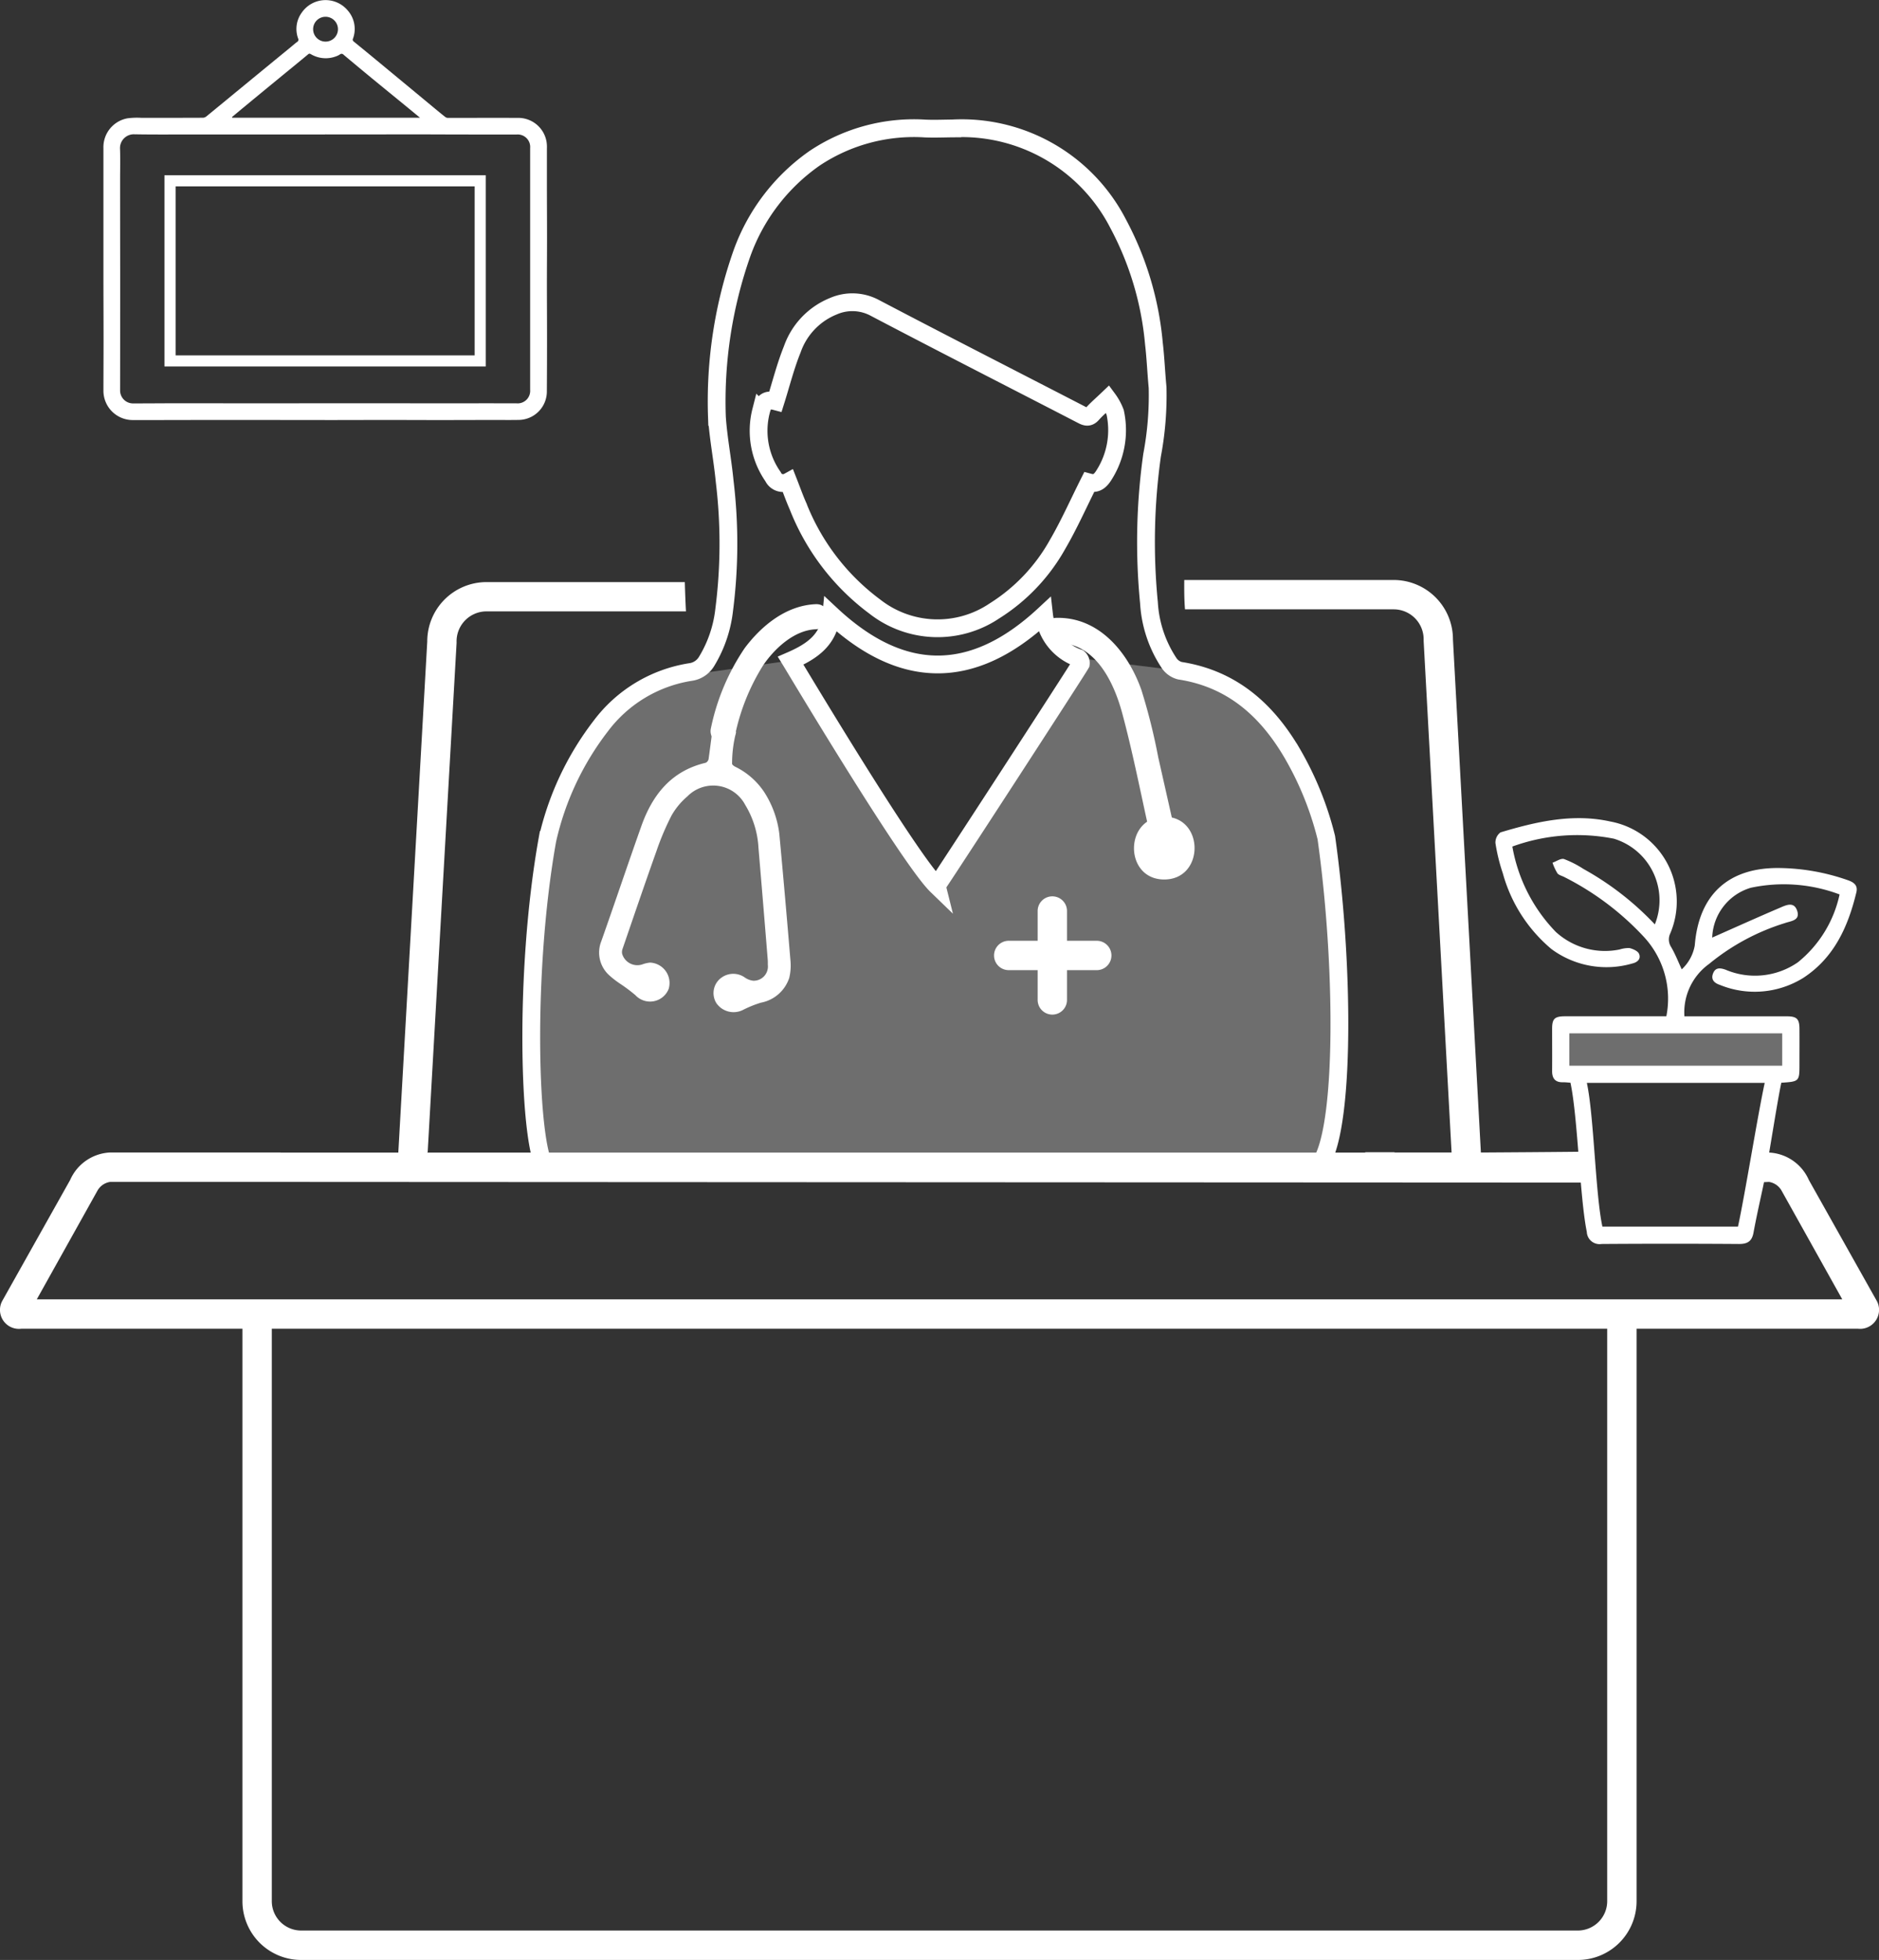
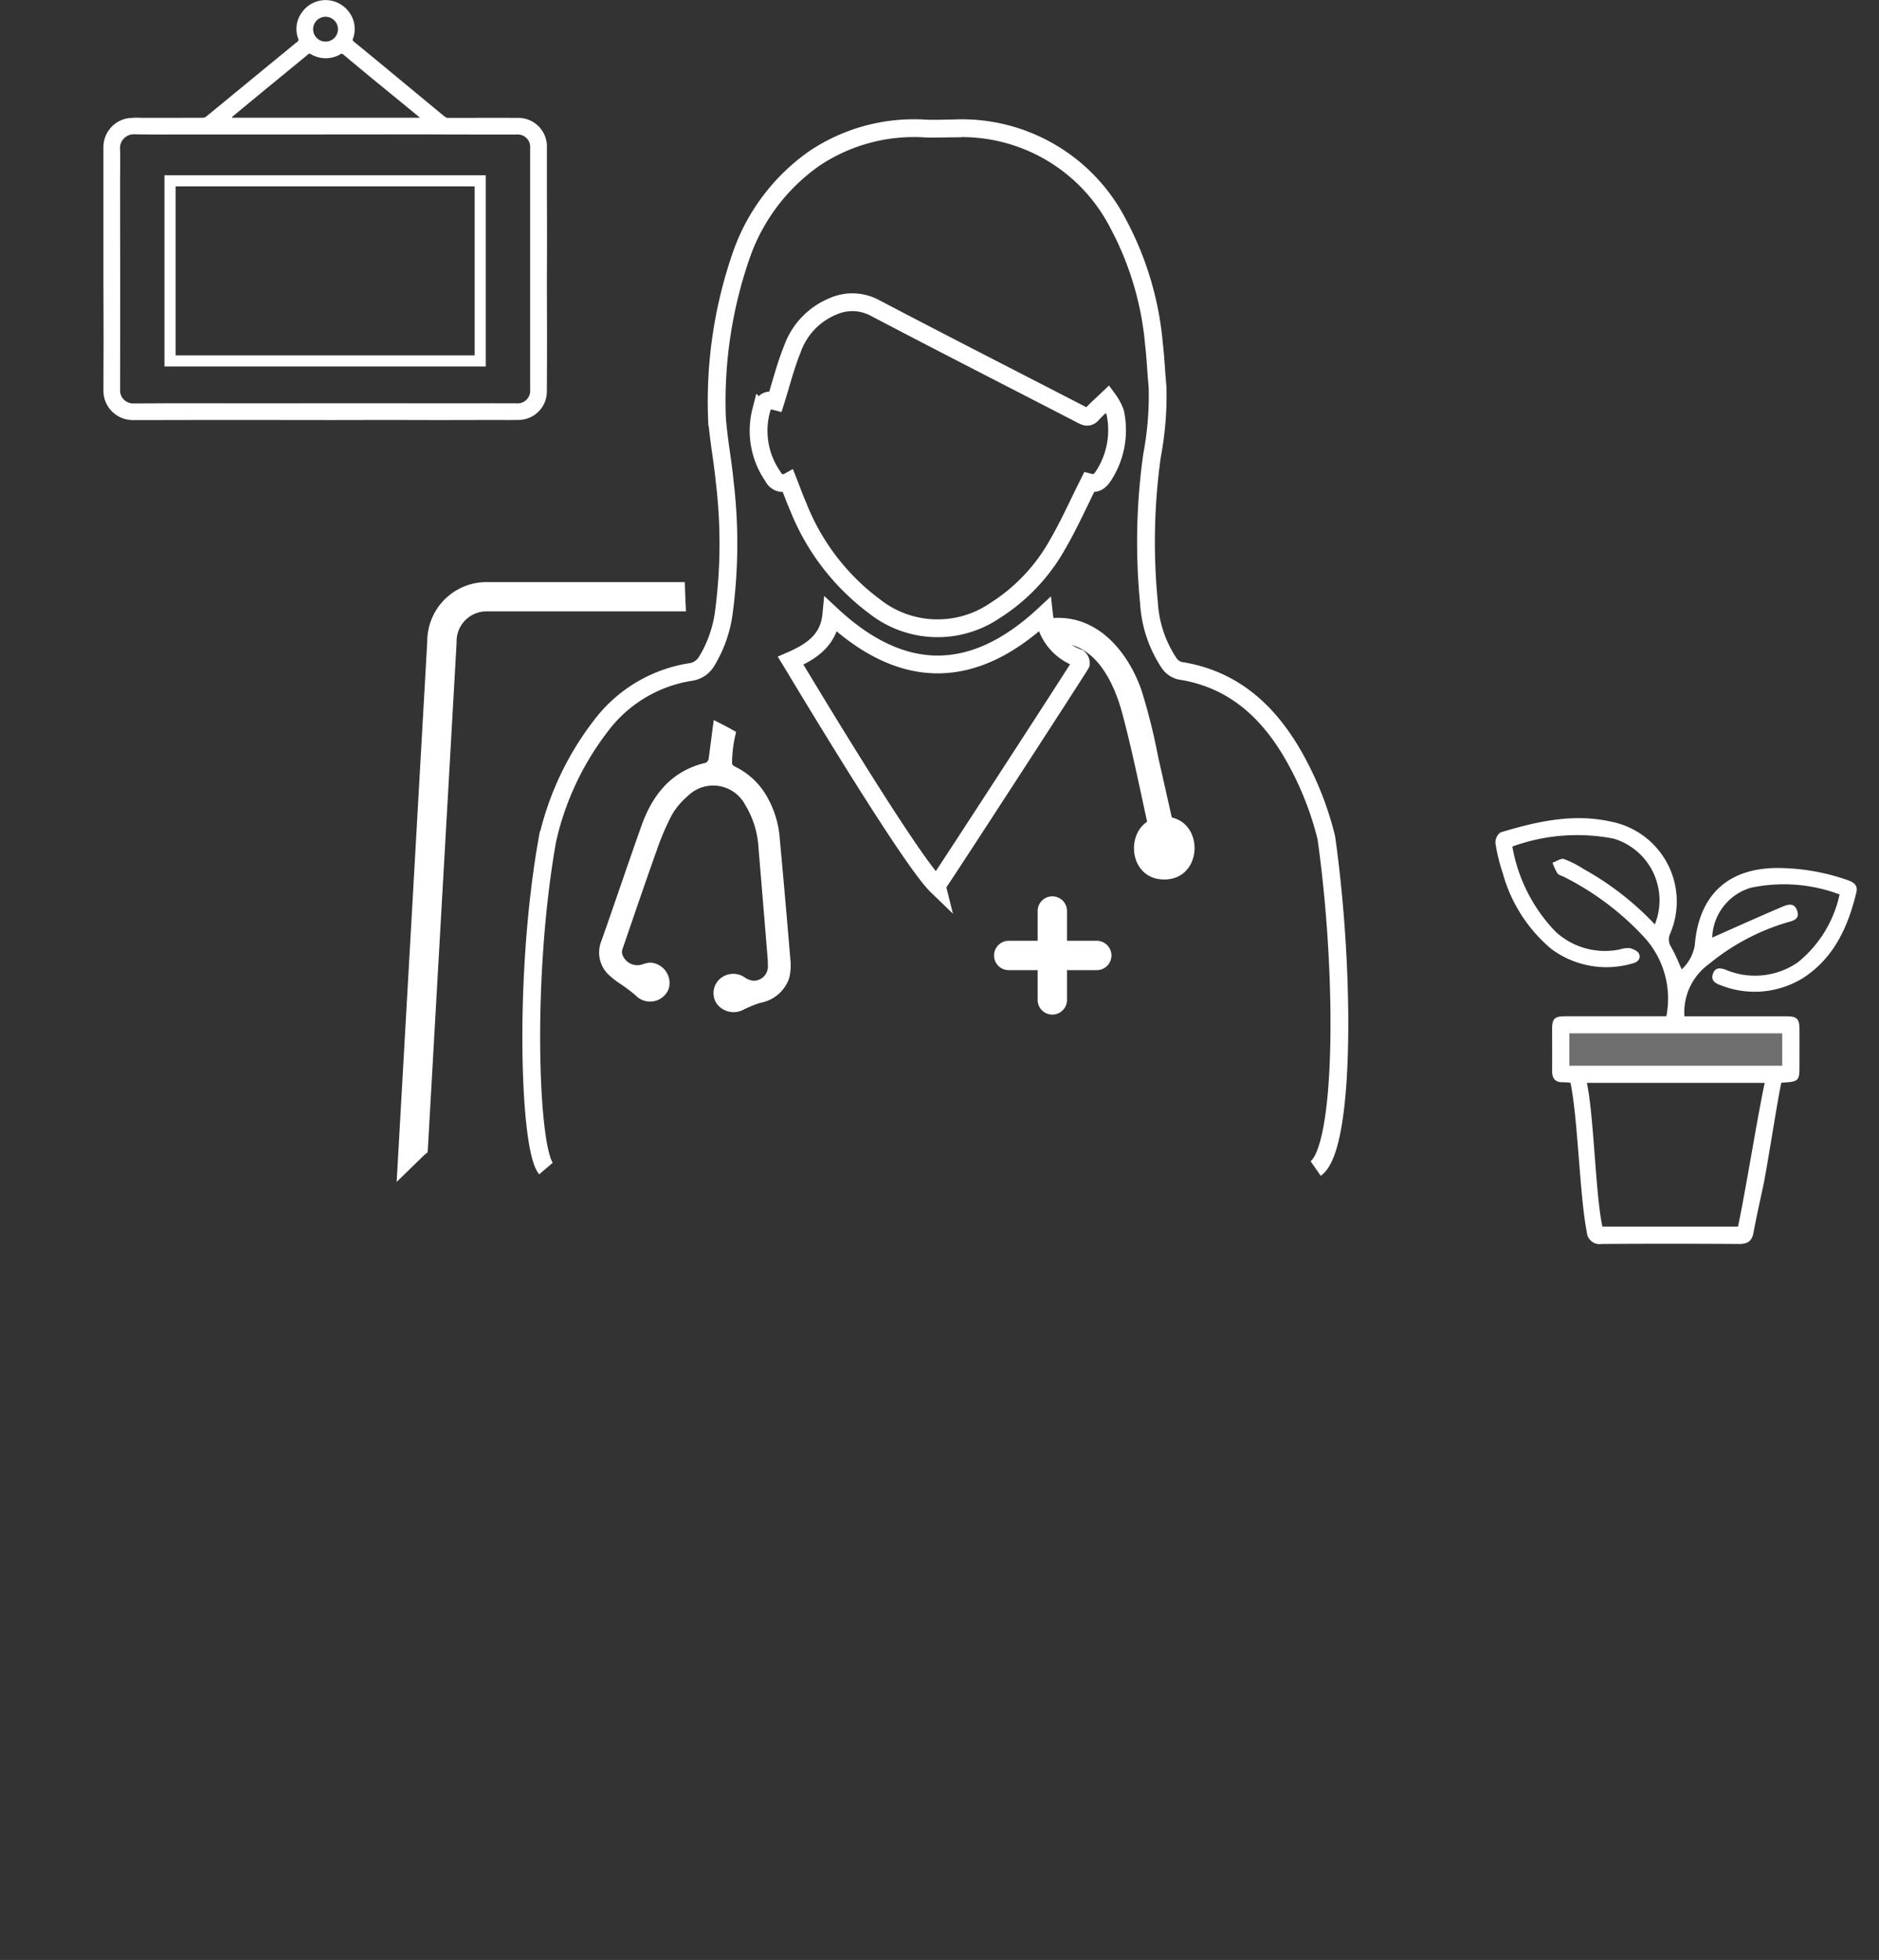
<svg xmlns="http://www.w3.org/2000/svg" id="Group_1568" data-name="Group 1568" width="158.477" height="165.255" viewBox="0 0 158.477 165.255">
  <rect x="0" y="0" width="158.477" height="165.255" fill="#333333" stroke="none" />
-   <path id="Path_91320" data-name="Path 91320" d="M194.613,149.809l8.551,1.065s11.32,2.1,12.352,14.078,1.21,25.178,0,26.732-65.817,1.162-65.817,1.162a21.688,21.688,0,0,1-1.244-7.223c0-4.068.479-19.705,2.324-23.658s3.4-9.685,11.479-10.809,9.357-1.346,9.357-1.346l-.6,1.346L182.658,169Z" transform="translate(-103.649 -94.319)" fill="#fff" opacity="0.29" />
  <g id="Group_1561" data-name="Group 1561" transform="translate(44.806 10.823)">
    <g id="Group_1560" data-name="Group 1560">
      <path id="Path_91321" data-name="Path 91321" d="M149.7,195.326c-1.43-1.677-1.915-16.337.115-27.707a24.511,24.511,0,0,1,4.507-9.607,11.728,11.728,0,0,1,7.549-4.547,1.875,1.875,0,0,0,1.374-.9,10.6,10.6,0,0,0,1.481-4.337,43.794,43.794,0,0,0,.043-10.834c-.174-1.817-.534-3.62-.654-5.439a37.569,37.569,0,0,1,2.12-13.822,16.634,16.634,0,0,1,6.111-7.983,15.077,15.077,0,0,1,9.328-2.514c.768.034,1.538,0,2.307-.007a14.829,14.829,0,0,1,13.959,8.008,26.348,26.348,0,0,1,3.031,10.124c.144,1.227.191,2.465.31,3.7a27.164,27.164,0,0,1-.464,5.718,52.473,52.473,0,0,0-.263,12.44,10.244,10.244,0,0,0,1.727,5.132,1.579,1.579,0,0,0,.88.6c4.338.671,7.273,3.244,9.427,6.885a26.934,26.934,0,0,1,2.925,7.193c1.613,11.432,1.571,26.177-.9,27.893M195.5,137.475c.511.138.871.017,1.273-.64a7.041,7.041,0,0,0,.931-5.262,4.73,4.73,0,0,0-.619-1.137c-.523.5-.948.86-1.314,1.272-.271.3-.491.276-.822.106-5.838-3.018-11.7-6-17.516-9.054a4.006,4.006,0,0,0-3.5-.14,6.081,6.081,0,0,0-3.462,3.632c-.574,1.417-.947,2.915-1.41,4.385-.687-.18-1.013-.038-1.223.82a6.749,6.749,0,0,0,1.01,5.533.926.926,0,0,0,1.29.427c.277.705.522,1.4.817,2.065a19.339,19.339,0,0,0,6.479,8.465,8.58,8.58,0,0,0,10.074.371,15.594,15.594,0,0,0,5.322-5.588C193.809,141.052,194.6,139.266,195.5,137.475Zm-12.843,34c.14-.125,11.85-18.156,12.146-18.7a.538.538,0,0,0-.191-.488,4.377,4.377,0,0,1-2.905-3.64c-6.007,5.582-11.966,5.563-17.944-.014-.2,2.1-1.6,3.081-3.428,3.874C170.686,153.077,180.32,169.218,182.658,171.479Z" transform="translate(-148.455 -107.623)" fill="none" stroke="#fff" stroke-miterlimit="10" stroke-width="1.5" />
    </g>
  </g>
  <path id="Path_91067" data-name="Path 91067" d="M186.524,175H189v2.475a1.238,1.238,0,1,0,2.475,0V175h2.475a1.238,1.238,0,1,0,0-2.475h-2.475v-2.475a1.238,1.238,0,1,0-2.475,0v2.475h-2.475a1.238,1.238,0,0,0,0,2.475Z" transform="translate(-101.483 -93.201)" fill="#fff" />
  <path id="Path_91322" data-name="Path 91322" d="M169.992,174.939q-.44-5.311-.934-10.618a8.35,8.35,0,0,0-1.284-3.524,6.191,6.191,0,0,0-2.448-2.127c-.1-.056-.25-.161-.25-.244a10.432,10.432,0,0,1,.343-2.68c-.618-.356-1.247-.692-1.89-1-.15,1.094-.281,2.191-.435,3.284a.442.442,0,0,1-.244.314c-2.9.682-4.493,2.7-5.433,5.354-1.145,3.225-2.232,6.471-3.375,9.7a2.578,2.578,0,0,0,.677,2.868,7.912,7.912,0,0,0,.957.736,13.653,13.653,0,0,1,1.247.938,1.687,1.687,0,0,0,2.8-.518,1.721,1.721,0,0,0-1.56-2.23,2.6,2.6,0,0,0-.656.151,1.336,1.336,0,0,1-1.7-.881.754.754,0,0,1,.026-.413c.947-2.754,1.884-5.511,2.862-8.253a22.4,22.4,0,0,1,1.276-3.009,5.982,5.982,0,0,1,1.333-1.607,3.05,3.05,0,0,1,4.879.715,7.728,7.728,0,0,1,1.118,3.609q.4,4.723.782,9.451c.012.142.006.285.008.427a1.2,1.2,0,0,1-1.232,1.338,1.545,1.545,0,0,1-.737-.292,1.692,1.692,0,0,0-1.942.033,1.6,1.6,0,0,0-.422,2.159,1.764,1.764,0,0,0,2.213.574,9.255,9.255,0,0,1,1.537-.623,3.122,3.122,0,0,0,2.386-2.082A4.456,4.456,0,0,0,169.992,174.939Z" transform="translate(-103.331 -94.029)" fill="#fff" />
-   <path id="Path_91323" data-name="Path 91323" d="M171.613,145.514c-2.482.1-4.572,1.8-6,3.711a18.834,18.834,0,0,0-2.847,6.759,1.06,1.06,0,0,0,2.042.563,17.916,17.916,0,0,1,2.369-5.884c.977-1.423,2.614-2.956,4.436-3.032C172.971,147.575,172.978,145.457,171.613,145.514Z" transform="translate(-102.809 -94.572)" fill="#fff" />
  <path id="Path_91324" data-name="Path 91324" d="M200.078,163.438q-.573-2.543-1.148-5.087a50.841,50.841,0,0,0-1.412-5.648c-1.1-3.139-3.543-6.179-7.168-6.1a1.059,1.059,0,0,0,0,2.118c3.248-.068,4.832,3.272,5.551,5.946.808,3.008,1.427,6.078,2.094,9.124-1.856,1.246-1.383,4.873,1.444,4.873C202.618,168.66,202.833,164.057,200.078,163.438Z" transform="translate(-101.245 -94.508)" fill="#fff" />
  <g id="Group_1563" data-name="Group 1563" transform="translate(126.124 68.988)">
    <g id="Group_1562" data-name="Group 1562">
      <path id="Path_91325" data-name="Path 91325" d="M254.284,168.985a13.363,13.363,0,0,0-7.486-.563,4.541,4.541,0,0,0-3.256,4.2c1.843-.815,3.754-1.678,5.681-2.5.519-.221,1.22-.59,1.489.254.259.812-.529.845-1.034,1.022a18.808,18.808,0,0,0-6.406,3.451,5.029,5.029,0,0,0-2.075,4.413h2.238c2.138,0,4.274,0,6.411,0,.828,0,1.048.22,1.055,1.044.006,1,0,2.009,0,3.013,0,1.426-.018,1.446-1.53,1.542-.356,1.621-1.191,7.152-1.547,8.8-.276,1.28-.563,2.558-.8,3.845-.133.723-.505.957-1.227.952q-5.792-.041-11.585,0a1.077,1.077,0,0,1-1.247-1.021c-.594-2.892-.755-9.663-1.379-12.578-.227-.014-.429-.041-.629-.037-.658.015-.923-.323-.918-.954.01-1.184,0-2.369,0-3.552,0-.86.212-1.057,1.112-1.058q4.017,0,8.033,0h.49a7.658,7.658,0,0,0-1.906-6.705,23.659,23.659,0,0,0-6.685-5.027c-.2-.109-.476-.162-.6-.329a4.5,4.5,0,0,1-.41-.888c.328-.113.707-.39.974-.307a8.516,8.516,0,0,1,1.642.838,24.649,24.649,0,0,1,6.014,4.67,5.429,5.429,0,0,0-3.461-7.227,15.987,15.987,0,0,0-8.556.663,13.708,13.708,0,0,0,3.666,7.2,6.155,6.155,0,0,0,5.38,1.48,2.533,2.533,0,0,1,.831-.121c.3.073.712.252.811.493.174.417-.128.709-.576.81a7.8,7.8,0,0,1-6.818-1.22,12.731,12.731,0,0,1-4.1-6.392,14.87,14.87,0,0,1-.62-2.538,1.061,1.061,0,0,1,.427-.906c3.021-.906,6.1-1.616,9.255-.918A6.863,6.863,0,0,1,240,172.28a1.164,1.164,0,0,0,.072,1.131c.346.584.593,1.228.9,1.89a3.6,3.6,0,0,0,1.1-2.022c.336-4.313,2.884-6.6,7.2-6.521a18.006,18.006,0,0,1,5.743,1.038c.515.183.82.455.686,1.011-.7,2.9-1.877,5.517-4.48,7.215a7.763,7.763,0,0,1-7.035.589c-.462-.154-.786-.444-.565-.985.206-.507.609-.445,1.036-.3a6.355,6.355,0,0,0,6.106-.616A10.065,10.065,0,0,0,254.284,168.985Zm-6.315,15.887h-15c.6,2.783.721,9.4,1.312,12.122h11.434C246.316,194.229,247.372,187.635,247.97,184.872Zm1.477-1.453v-2.715H231.493v2.715Z" transform="translate(-225.256 -162.557)" fill="#fff" />
    </g>
  </g>
  <g id="Group_1567" data-name="Group 1567" transform="translate(8.722 0)">
    <g id="Group_1565" data-name="Group 1565">
      <g id="Group_1564" data-name="Group 1564">
        <path id="Path_91326" data-name="Path 91326" d="M133.05,132.816h-1.68c-1.7,0-3.392-.007-5.089-.006q-3.483,0-6.965.008-1.207,0-2.414,0a2.471,2.471,0,0,1-2.525-2.521c0-1.4.01-2.8.01-4.2,0-1.61-.008-3.22-.011-4.83q0-2.964,0-5.927v-5.453a2.472,2.472,0,0,1,2.005-2.506,6.153,6.153,0,0,1,1.2-.044c1.732,0,3.464,0,5.2-.008a.5.5,0,0,0,.285-.119c.941-.767,1.876-1.541,2.814-2.31q2.147-1.766,4.3-3.529c.178-.145.348-.3.534-.435a.214.214,0,0,0,.084-.287,2.334,2.334,0,0,1,.3-2.176A2.439,2.439,0,0,1,135,98.305a2.363,2.363,0,0,1,.425,2.351.191.191,0,0,0,.069.252q1.487,1.212,2.961,2.436,1.968,1.626,3.933,3.255c.271.224.542.449.82.665a.364.364,0,0,0,.21.077c1.962,0,3.924-.008,5.886,0a2.416,2.416,0,0,1,2.451,2.055,2.745,2.745,0,0,1,.025.494c0,1.006,0,2.012,0,3.018,0,1.51.011,3.02.011,4.529,0,1.293-.011,2.587-.011,3.879,0,1.546.012,3.091.011,4.637q0,2.23-.015,4.461a2.4,2.4,0,0,1-2.362,2.393c-.8.015-1.608,0-2.413.005-1.409,0-2.817.007-4.227.007-1.438,0-2.876-.008-4.314-.007q-2.533,0-5.066.008h-.345Zm.032-24.083v.006h-6.966q-2.2,0-4.4,0c-1.574,0-3.15.014-4.723-.014a1.162,1.162,0,0,0-1.217,1.226c.032.847.007,1.7.007,2.544q0,3.99.006,7.978,0,4.906-.006,9.812a1.091,1.091,0,0,0,1.123,1.131c1.28,0,2.559-.013,3.838-.013,2.307,0,4.615.005,6.923.005,2.336,0,4.67-.005,7.005-.005q3.6,0,7.2.005c2.445,0,4.889-.005,7.332,0a1.058,1.058,0,0,0,1.162-1.142q0-1.38,0-2.759,0-4.68,0-9.361v-8.258a1.054,1.054,0,0,0-1.139-1.145c-.776,0-1.552,0-2.328,0q-2.74,0-5.478-.012c-1.408,0-2.817,0-4.226.005Q135.142,108.735,133.082,108.733Zm-7.866-1.459.025.055h15.838c-.464-.381-.881-.727-1.3-1.07-.9-.736-1.8-1.469-2.7-2.207q-1.229-1.013-2.45-2.037a.216.216,0,0,0-.3-.029,1.468,1.468,0,0,1-.326.163,2.457,2.457,0,0,1-2.1-.162c-.089-.048-.151-.1-.263-.006-.81.676-1.63,1.339-2.445,2.01q-1.5,1.229-2.99,2.461C125.873,106.725,125.545,107,125.216,107.274Zm6.847-7.434a1.047,1.047,0,1,0,1.013-1.024A1.044,1.044,0,0,0,132.063,99.84Z" transform="translate(-114.375 -97.401)" fill="#fff" />
      </g>
    </g>
    <g id="Group_1566" data-name="Group 1566" transform="translate(5.152 14.777)">
      <path id="Path_91327" data-name="Path 91327" d="M146.338,127.479h-27.1V111.357h27.1Zm-26.161-.936H145.4V112.293H120.177Z" transform="translate(-119.241 -111.357)" fill="#fff" />
    </g>
  </g>
  <g id="Group_1336" data-name="Group 1336" transform="translate(0 48.907)">
    <g id="Group_1334" data-name="Group 1334">
      <path id="Path_91328" data-name="Path 91328" d="M162.037,143.755H145.3a5,5,0,0,0-4.985,5.012l-2.581,45.564,2.155-2.1c.148-.144.3-.276.461-.408l2.438-42.924v-.134a2.527,2.527,0,0,1,2.509-2.541h16.839C162.089,145.4,162.064,144.58,162.037,143.755Z" transform="translate(-104.28 -143.582)" fill="#fff" />
-       <path id="Path_91329" data-name="Path 91329" d="M264.441,204.4,258.7,194.182a3.874,3.874,0,0,0-3.375-2.319s-1.061.071-1.117.065v2.47l1.121-.059a1.484,1.484,0,0,1,1.059.722l5.128,9.18H109.24l5.127-9.183a1.483,1.483,0,0,1,1.059-.719h11.632v0l112.919.057v-2.612c-.826.028-8.94.077-8.94.077L228.68,148.6a5,5,0,0,0-4.984-5.012H206.019c-.008.823-.005,1.655.062,2.475H223.7a2.526,2.526,0,0,1,2.509,2.541v.134l2.356,43.12h-4.813v-.021h-2.469v.031H129.8l.005-.01H115.428a3.874,3.874,0,0,0-3.375,2.319L106.312,204.4a1.6,1.6,0,0,0,1.621,2.319h18.652v48.271a4.95,4.95,0,0,0,4.951,4.951H239.217a4.951,4.951,0,0,0,4.951-4.951V206.716h18.65a1.6,1.6,0,0,0,1.623-2.319ZM241.69,254.984a2.479,2.479,0,0,1-2.475,2.476H131.536a2.477,2.477,0,0,1-2.475-2.476V206.716H241.69Z" transform="translate(-106.137 -143.592)" fill="#fff" />
    </g>
  </g>
  <rect id="Rectangle_1413" data-name="Rectangle 1413" width="18.286" height="2.692" transform="translate(132.223 87.158)" fill="#fff" opacity="0.29" />
</svg>